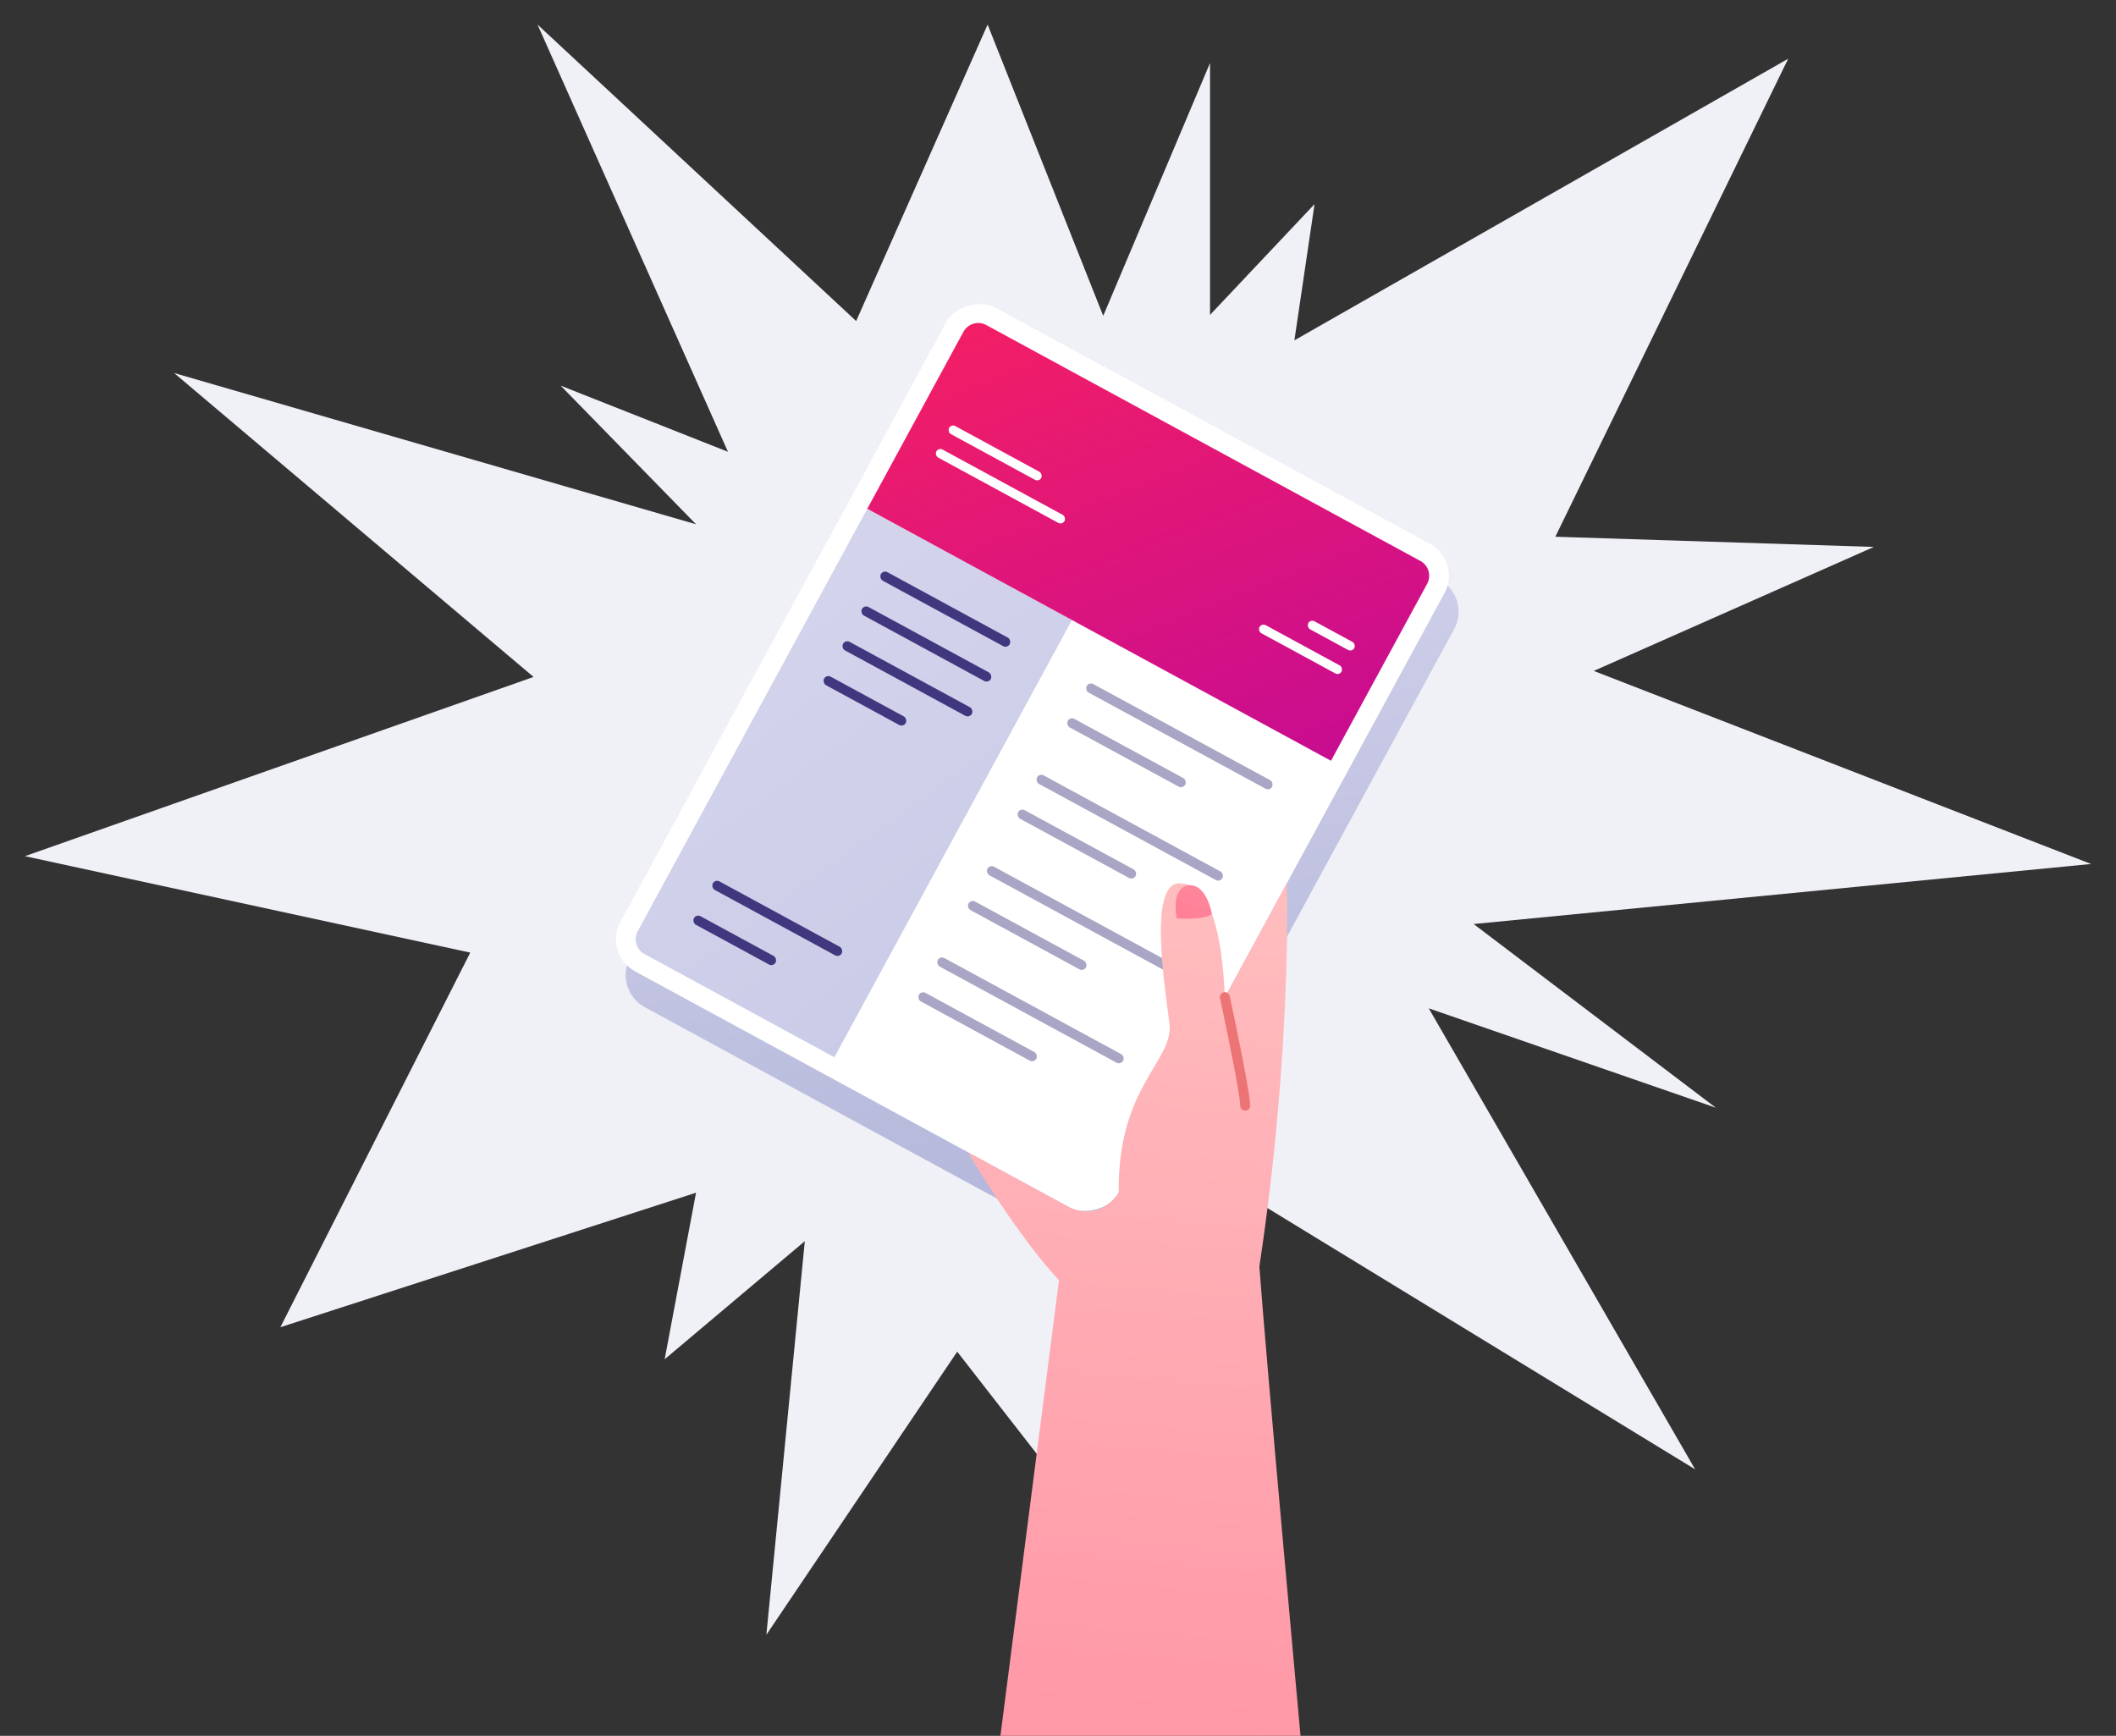
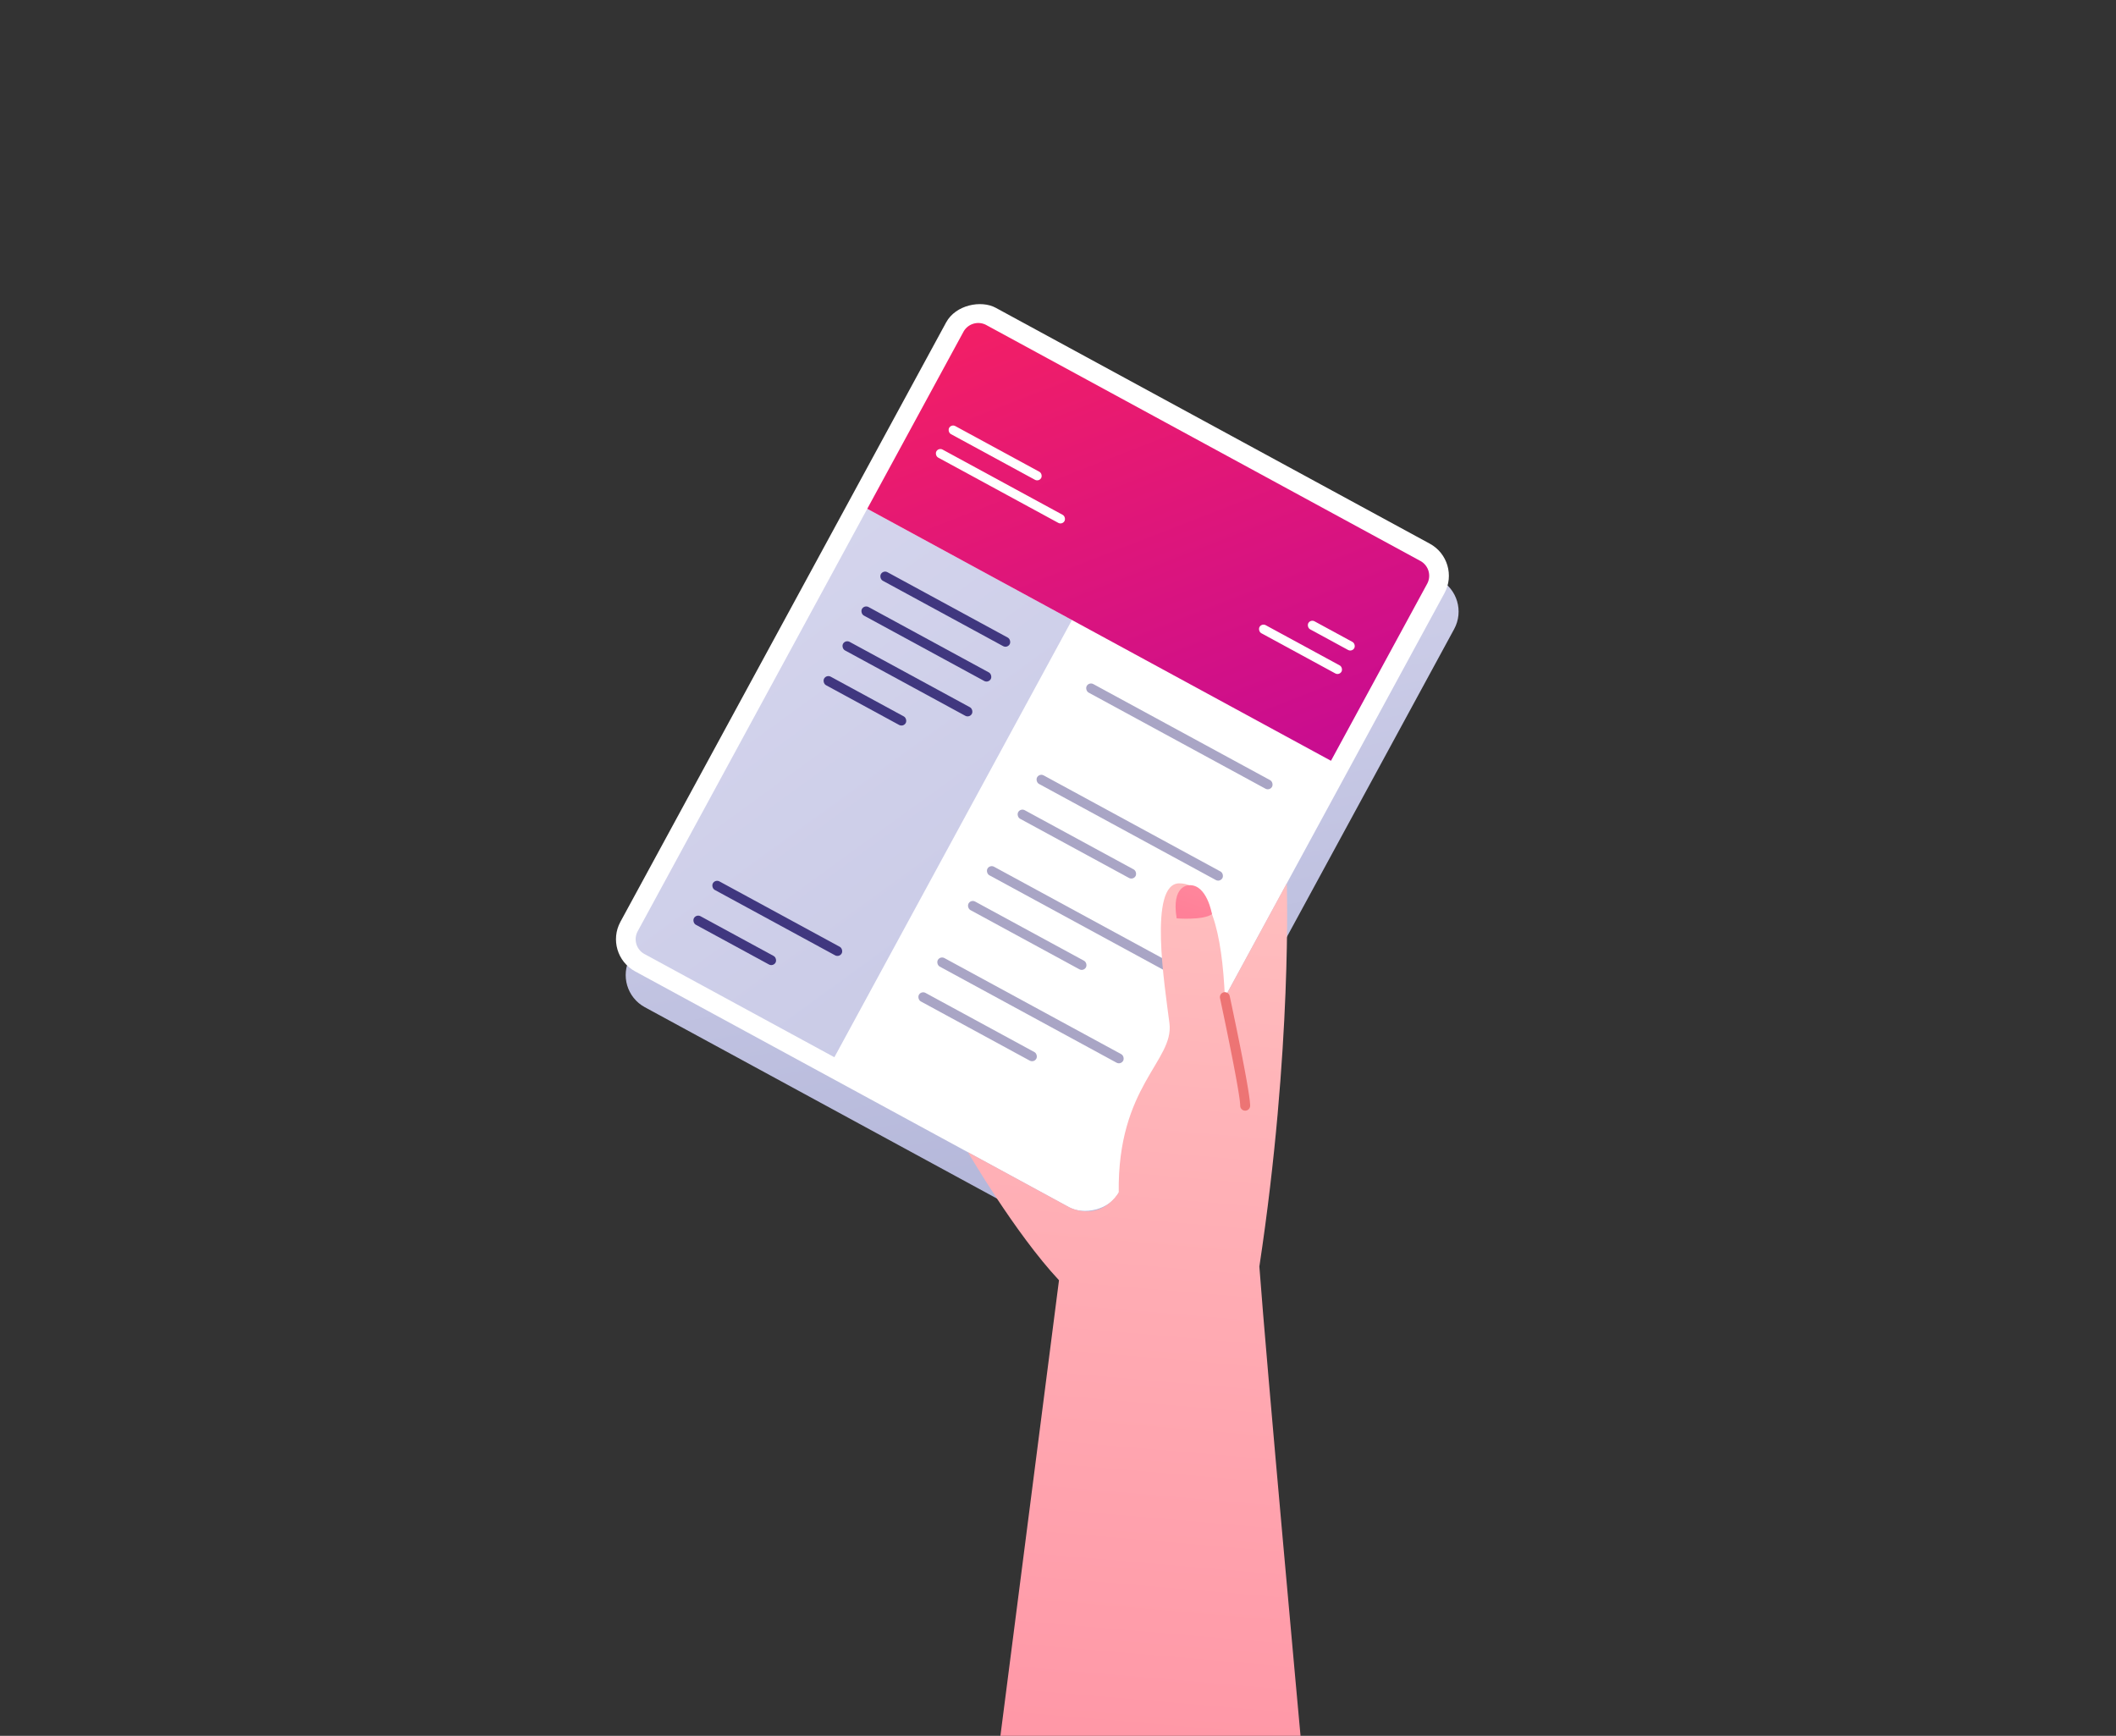
<svg xmlns="http://www.w3.org/2000/svg" xmlns:xlink="http://www.w3.org/1999/xlink" id="Layer_1" data-name="Layer 1" width="640" height="525" viewBox="0 0 640 525">
  <rect x="0" y="0" width="640" height="525" fill="#333333" stroke="none" />
  <defs>
    <style>
      .cls-1 {
        fill: #f0f0f7;
      }

      .cls-2 {
        fill: url(#linear-gradient);
      }

      .cls-3 {
        fill: #fff;
      }

      .cls-4 {
        fill: url(#linear-gradient-2);
      }

      .cls-5 {
        fill: url(#linear-gradient-3);
      }

      .cls-6 {
        fill: #40377f;
      }

      .cls-7 {
        opacity: 0.45;
      }

      .cls-8 {
        fill: url(#linear-gradient-4);
      }

      .cls-9 {
        fill: #ed7474;
      }

      .cls-10 {
        fill: url(#linear-gradient-5);
      }
    </style>
    <linearGradient id="linear-gradient" x1="293.71" y1="129.081" x2="354.639" y2="443.345" gradientTransform="translate(254.877 631.469) rotate(-118.52)" gradientUnits="userSpaceOnUse">
      <stop offset="0" stop-color="#d8d8ef" />
      <stop offset="1" stop-color="#a7abd2" />
    </linearGradient>
    <linearGradient id="linear-gradient-2" x1="127.275" y1="215.092" x2="733.032" y2="503.586" gradientTransform="translate(175.601 -114.266) rotate(28.52)" xlink:href="#linear-gradient" />
    <linearGradient id="linear-gradient-3" x1="185.339" y1="79.088" x2="427.216" y2="283.671" gradientTransform="translate(175.601 -114.266) rotate(28.52)" gradientUnits="userSpaceOnUse">
      <stop offset="0" stop-color="#ff2459" />
      <stop offset="1" stop-color="#ac00ad" />
    </linearGradient>
    <linearGradient id="linear-gradient-4" x1="359.083" y1="248.988" x2="321.591" y2="688.449" gradientUnits="userSpaceOnUse">
      <stop offset="0" stop-color="#ffc0c0" />
      <stop offset="1" stop-color="#ff8098" />
    </linearGradient>
    <linearGradient id="linear-gradient-5" x1="386.814" y1="195.189" x2="360.298" y2="276.763" xlink:href="#linear-gradient-4" />
  </defs>
  <g>
-     <polygon class="cls-1" points="210.521 158.569 52.659 112.818 161.373 204.741 7.533 258.951 142.229 288.121 84.795 401.424 210.521 360.733 201.03 411.113 243.422 375.398 231.798 494.433 289.517 408.818 379.952 525 379.952 363.308 512.708 444.404 432.133 304.969 518.967 335.032 445.712 279.475 632.467 261.313 482.045 202.92 566.772 165.419 470.422 162.338 540.847 17.765 391.497 102.937 397.592 61.736 365.983 95.234 365.983 19.054 333.675 95.53 298.714 7.431 258.952 97.1 162.577 7.431 220.175 136.641 169.578 116.642 210.521 158.569" />
    <rect class="cls-2" x="200.992" y="154.18" width="228.424" height="171.536" rx="11.05" transform="translate(676.535 77.563) rotate(118.52)" />
    <g>
      <rect class="cls-3" x="198.053" y="143.338" width="228.424" height="171.536" rx="11.05" transform="translate(662.666 64.127) rotate(118.52)" />
      <rect class="cls-3" x="204.009" y="149.295" width="216.516" height="159.62" rx="5.097" transform="translate(-38.135 394.086) rotate(-61.48)" />
      <path class="cls-4" d="M324.223,187.523,252.362,319.762l-57.438-31.213a5.092,5.092,0,0,1-2.038-6.909l69.427-127.76Z" />
      <path class="cls-5" d="M431.65,176.574,402.564,230.1,262.31,153.881,291.4,100.357a5.1,5.1,0,0,1,6.908-2.048l131.3,71.352A5.1,5.1,0,0,1,431.65,176.574Z" />
      <g>
        <g>
          <rect class="cls-3" x="285.14" y="135.611" width="31.699" height="2.766" rx="1.383" transform="translate(101.937 -127.09) rotate(28.52)" />
          <rect class="cls-3" x="280.529" y="145.675" width="44.113" height="2.766" rx="1.383" transform="translate(106.936 -126.63) rotate(28.52)" />
        </g>
        <g>
          <rect class="cls-3" x="394.753" y="190.863" width="15.822" height="2.766" rx="1.383" transform="translate(664.672 553.424) rotate(-151.48)" />
          <rect class="cls-3" x="379.234" y="194.999" width="28.237" height="2.766" rx="1.383" transform="translate(645.203 556.748) rotate(-151.48)" />
        </g>
      </g>
      <rect class="cls-6" x="263.729" y="182.775" width="44.357" height="2.942" rx="1.471" transform="translate(122.668 -114.154) rotate(28.52)" />
      <rect class="cls-6" x="258.006" y="193.307" width="44.357" height="2.942" rx="1.471" transform="translate(127.003 -110.143) rotate(28.52)" />
      <rect class="cls-6" x="252.282" y="203.84" width="44.357" height="2.942" rx="1.471" transform="translate(131.337 -106.132) rotate(28.52)" />
      <rect class="cls-6" x="247.545" y="210.493" width="28.107" height="2.942" rx="1.471" transform="translate(132.953 -99.183) rotate(28.52)" />
      <g>
        <rect class="cls-6" x="212.911" y="276.291" width="44.357" height="2.942" rx="1.471" transform="translate(161.153 -78.541) rotate(28.52)" />
        <rect class="cls-6" x="208.173" y="282.944" width="28.107" height="2.942" rx="1.471" transform="translate(162.769 -71.592) rotate(28.52)" />
      </g>
      <g class="cls-7">
        <rect class="cls-6" x="324.809" y="221.25" width="63.803" height="2.942" rx="1.471" transform="translate(149.631 -143.291) rotate(28.52)" />
-         <rect class="cls-6" x="320.503" y="226.202" width="40.429" height="2.942" rx="1.471" transform="translate(150.055 -135.055) rotate(28.52)" />
      </g>
      <g class="cls-7">
        <rect class="cls-6" x="309.797" y="248.874" width="63.803" height="2.942" rx="1.471" transform="translate(160.999 -132.772) rotate(28.52)" />
        <rect class="cls-6" x="305.492" y="253.826" width="40.429" height="2.942" rx="1.471" transform="translate(161.423 -124.535) rotate(28.52)" />
      </g>
      <g class="cls-7">
        <rect class="cls-6" x="294.786" y="276.498" width="63.803" height="2.942" rx="1.471" transform="translate(172.367 -122.252) rotate(28.52)" />
        <rect class="cls-6" x="290.48" y="281.451" width="40.429" height="2.942" rx="1.471" transform="translate(172.791 -114.015) rotate(28.52)" />
      </g>
      <g class="cls-7">
        <rect class="cls-6" x="279.774" y="304.122" width="63.803" height="2.942" rx="1.471" transform="translate(183.736 -111.732) rotate(28.52)" />
        <rect class="cls-6" x="275.469" y="309.075" width="40.429" height="2.942" rx="1.471" transform="translate(184.16 -103.495) rotate(28.52)" />
      </g>
    </g>
    <path class="cls-8" d="M393.353,525s-10.3-112.6-12.45-141.932c10.016-66.174,8.293-115.9,8.293-115.9l-18.723,34.455c-.839-19.382-4.343-34.415-13.763-34.455s-4.432,30.993-3,42.348-15.777,18.934-15.341,51.186c-6.226,9.264-14.985,4.433-14.985,4.433L292.777,348.5S307,372.985,320.3,387.212L302.585,525" />
    <path class="cls-9" d="M376.611,335.921a1.5,1.5,0,0,1-1.5-1.5c0-3.391-4.406-24.6-6.1-32.485a1.5,1.5,0,1,1,2.932-.631c.252,1.17,6.172,28.714,6.172,33.116A1.5,1.5,0,0,1,376.611,335.921Z" />
    <path class="cls-10" d="M359.644,267.735s-5.45-.128-3.751,10.027c0,0,8.006.641,10.676-1.274C366.569,276.488,365.063,267.412,359.644,267.735Z" />
  </g>
</svg>